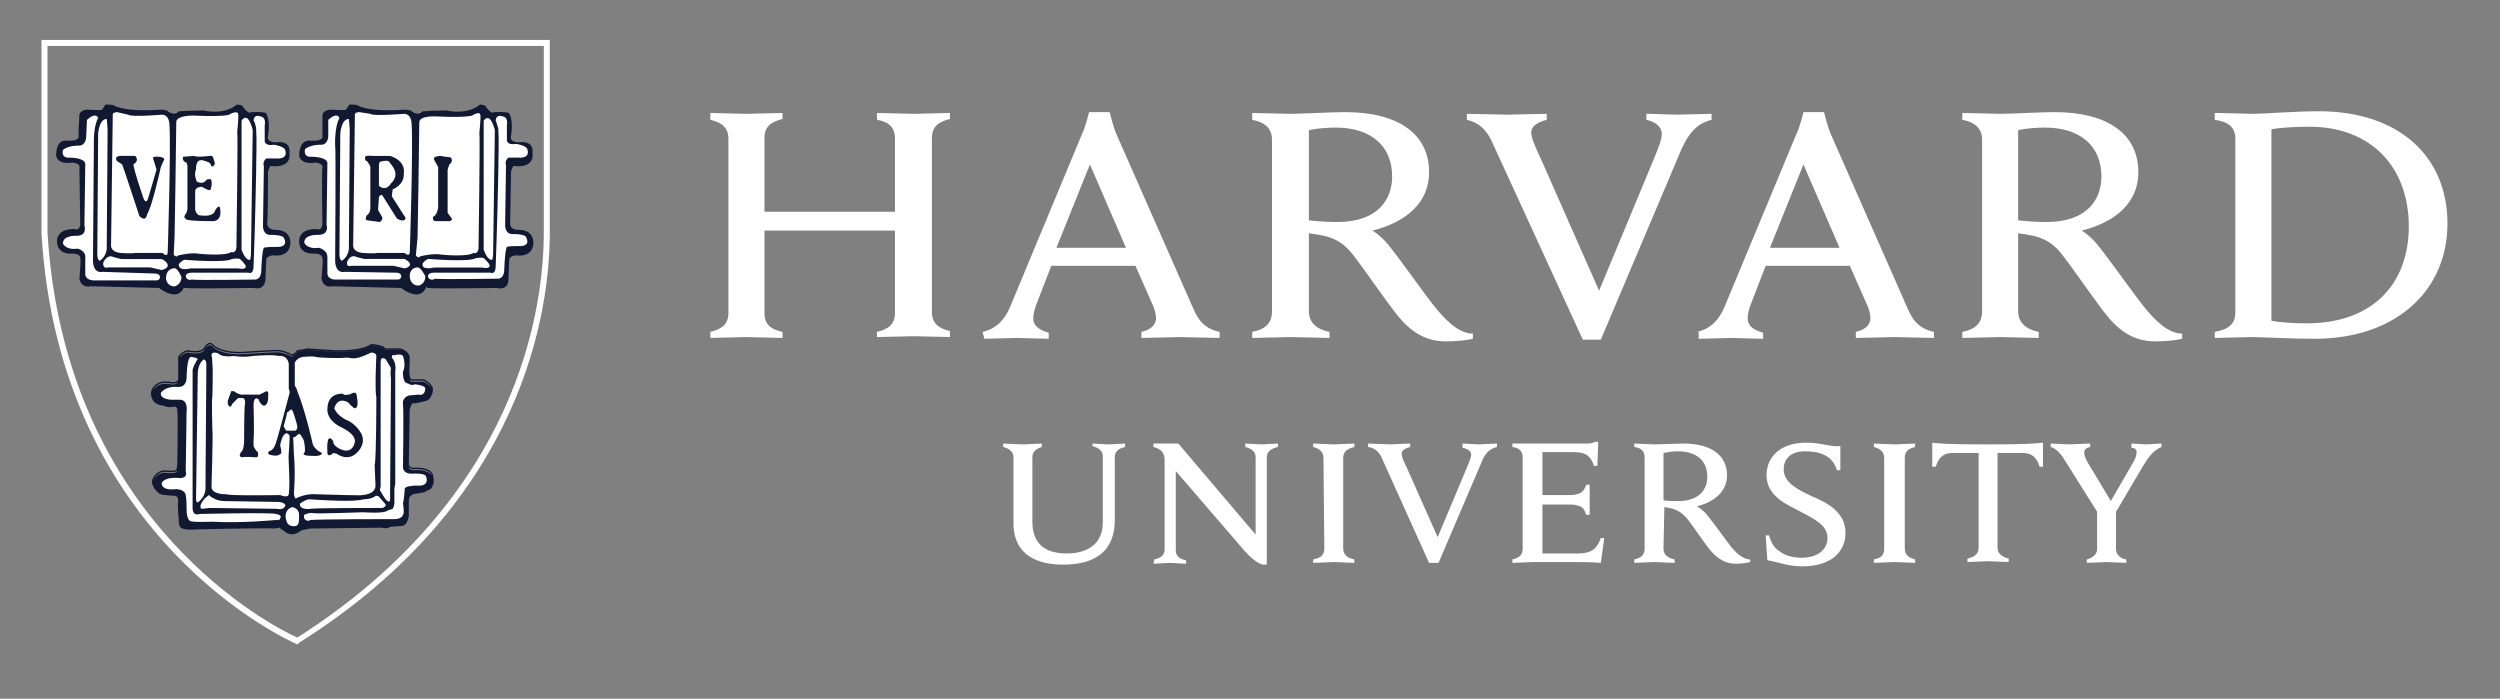
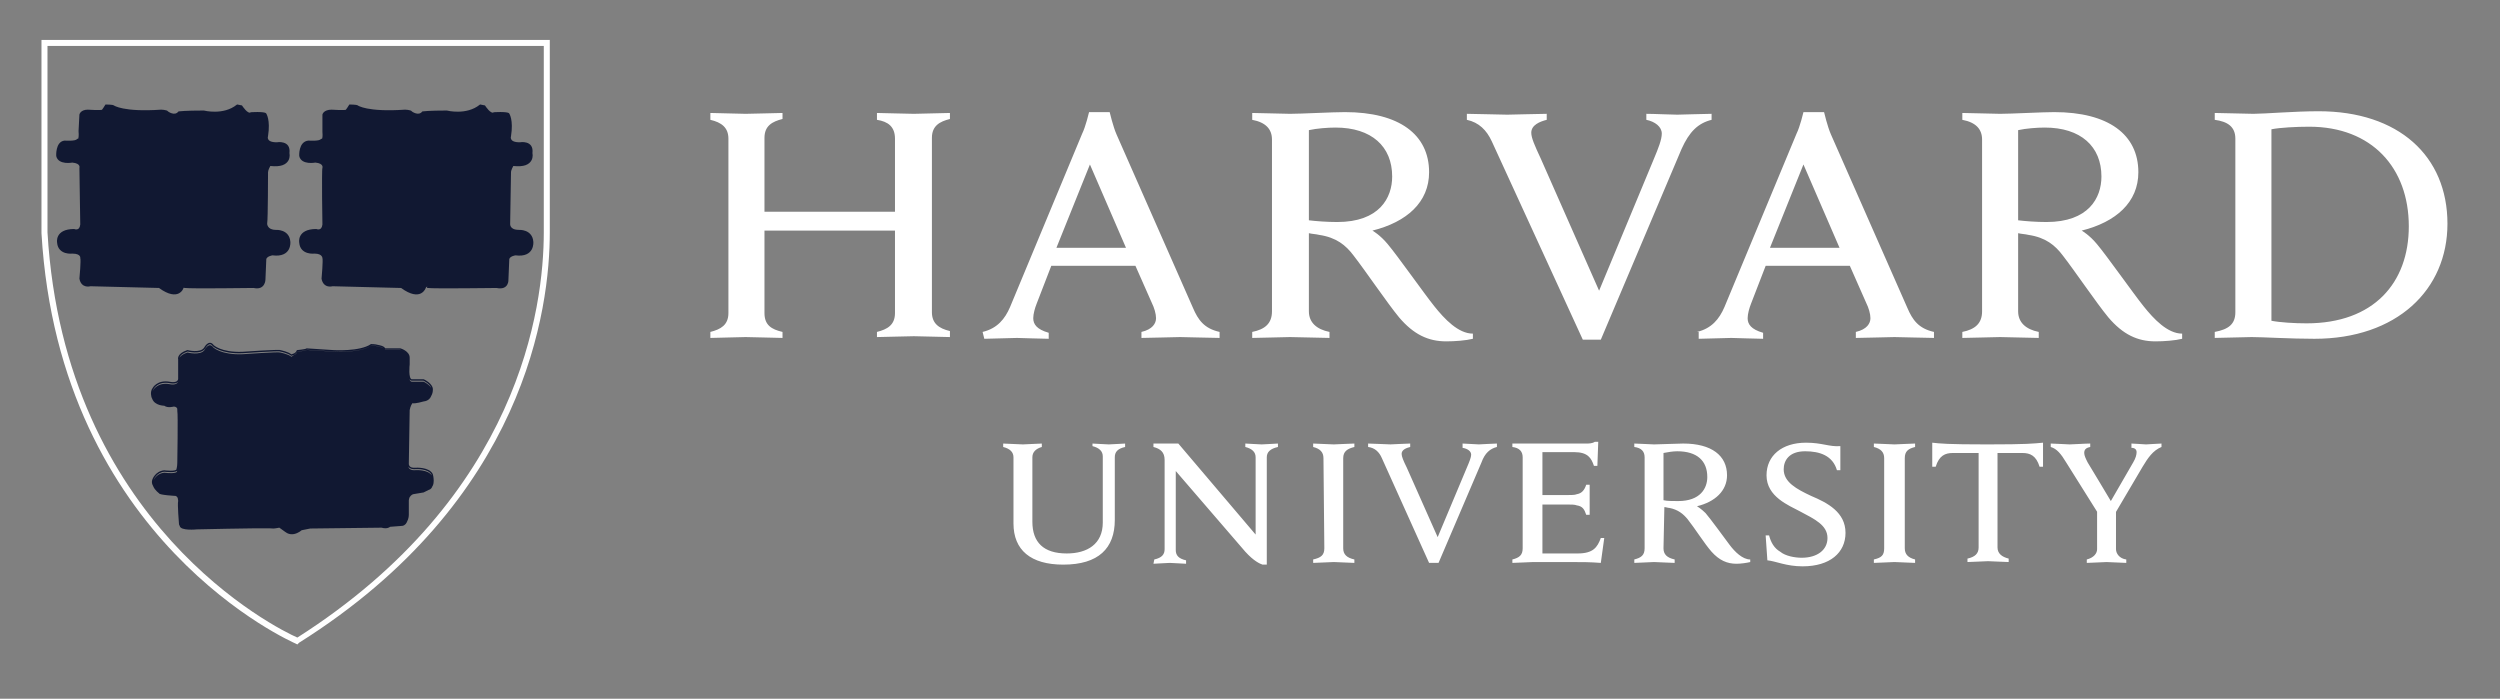
<svg xmlns="http://www.w3.org/2000/svg" width="161" height="45" viewBox="0 0 161 45" fill="none">
  <rect x="0" y="0" width="161" height="45" fill="#808080" stroke="none" />
  <path d="M65.268 29.449C65.268 29.118 65.047 28.896 64.605 28.786V28.565C64.826 28.565 65.655 28.62 65.877 28.62C66.043 28.62 66.872 28.565 67.093 28.565V28.786C66.706 28.896 66.485 29.118 66.485 29.449V33.597C66.485 34.924 67.204 35.643 68.697 35.643C70.024 35.643 71.019 35.035 71.019 33.652V29.394C71.019 29.062 70.798 28.841 70.356 28.731V28.565C70.522 28.565 71.185 28.62 71.406 28.62C71.627 28.62 72.291 28.565 72.457 28.565V28.786C71.959 28.896 71.793 29.118 71.793 29.449V33.486C71.793 35.311 70.743 36.362 68.475 36.362C66.374 36.362 65.268 35.422 65.268 33.708L65.268 29.449ZM74.337 36.03C74.835 35.919 75.001 35.698 75.001 35.366V29.615C75.001 29.118 74.724 28.896 74.282 28.786V28.565H75.885L80.862 34.426V29.449C80.862 29.117 80.641 28.896 80.199 28.786V28.564C80.365 28.564 81.028 28.62 81.249 28.62C81.47 28.62 82.134 28.564 82.3 28.564V28.786C81.802 28.896 81.581 29.117 81.581 29.449V36.361H81.305C81.139 36.306 80.751 36.14 80.199 35.532L75.719 30.334V35.421C75.719 35.753 75.885 35.974 76.383 36.085V36.306C76.217 36.306 75.553 36.251 75.332 36.251C75.111 36.251 74.448 36.306 74.282 36.306L74.337 36.03ZM113.708 34.481H113.93C114.04 34.924 114.261 35.311 114.648 35.532C114.98 35.809 115.588 35.919 116.031 35.919C117.026 35.919 117.69 35.421 117.69 34.647C117.69 33.818 116.86 33.431 115.92 32.933C115.201 32.546 113.764 31.993 113.764 30.611C113.764 29.339 114.759 28.509 116.307 28.509C117.358 28.509 117.8 28.786 118.519 28.73V30.279H118.298C118.022 29.339 117.192 29.062 116.252 29.062C115.201 29.062 114.87 29.671 114.87 30.224C114.87 31.053 115.699 31.495 116.639 31.938C117.69 32.38 118.851 32.988 118.851 34.316C118.851 35.587 117.856 36.472 116.086 36.472C115.035 36.472 114.372 36.14 113.819 36.085L113.708 34.481ZM135.108 33.044L133.062 29.781C132.731 29.228 132.454 28.896 132.067 28.786V28.564C132.343 28.564 133.118 28.62 133.284 28.62C133.505 28.62 134.279 28.564 134.611 28.564V28.786C134.334 28.841 134.224 28.951 134.224 29.173C134.224 29.339 134.334 29.56 134.445 29.781C134.555 29.947 135.938 32.269 135.938 32.269L137.376 29.781C137.541 29.505 137.597 29.283 137.597 29.117C137.597 28.952 137.486 28.841 137.265 28.841V28.564C137.486 28.564 138.039 28.62 138.205 28.62C138.371 28.62 138.979 28.564 139.2 28.564V28.786C138.647 29.007 138.316 29.505 137.984 30.058L136.159 33.154M136.27 32.767V35.366C136.27 35.643 136.491 35.974 136.933 36.03V36.251C136.712 36.251 135.882 36.196 135.661 36.196C135.44 36.196 134.666 36.251 134.389 36.251V36.03C134.832 35.919 135.053 35.643 135.053 35.366V32.878M97.397 28.564H102.152C102.318 28.564 102.539 28.564 102.705 28.454H102.927L102.871 30.002H102.65C102.484 29.505 102.263 29.117 101.378 29.117H99.332V31.882H100.936C101.157 31.882 101.434 31.882 101.544 31.827C101.876 31.772 102.042 31.551 102.152 31.219H102.374V33.154H102.152C102.042 32.822 101.931 32.601 101.544 32.546C101.434 32.491 101.157 32.491 100.936 32.491H99.332V35.643H101.599C102.595 35.643 102.871 35.255 103.092 34.647H103.314L103.092 36.251C102.374 36.196 101.931 36.196 101.102 36.196H98.724C98.503 36.196 97.673 36.251 97.397 36.251V36.03C97.839 35.919 98.06 35.753 98.06 35.311V29.45C98.06 29.062 97.839 28.841 97.397 28.786L97.397 28.564ZM85.231 29.505C85.231 29.117 85.01 28.896 84.568 28.786V28.564C84.844 28.564 85.618 28.62 85.895 28.62C86.116 28.62 86.945 28.564 87.222 28.564V28.786C86.78 28.896 86.503 29.062 86.503 29.505V35.311C86.503 35.698 86.724 35.919 87.222 36.029V36.251C86.945 36.251 86.171 36.195 85.895 36.195C85.674 36.195 84.844 36.251 84.568 36.251V36.029C85.065 35.919 85.287 35.753 85.287 35.311L85.231 29.505ZM121.341 29.505C121.341 29.117 121.12 28.896 120.677 28.786V28.564C120.954 28.564 121.783 28.62 122.004 28.62C122.226 28.62 123.055 28.564 123.332 28.564V28.786C122.889 28.896 122.668 29.062 122.668 29.505V35.311C122.668 35.698 122.889 35.919 123.332 36.029V36.251C123.055 36.251 122.281 36.195 122.004 36.195C121.783 36.195 120.954 36.251 120.677 36.251V36.029C121.175 35.919 121.341 35.753 121.341 35.311V29.505ZM127.976 28.62C125.377 28.62 124.935 28.564 124.437 28.509V30.058H124.659C124.88 29.339 125.267 29.173 125.764 29.173H127.423V35.255C127.423 35.642 127.202 35.864 126.705 35.974V36.195C126.981 36.195 127.81 36.14 128.032 36.14C128.253 36.14 129.082 36.195 129.359 36.195V35.974C128.916 35.864 128.64 35.642 128.64 35.255V29.173H130.244C130.741 29.173 131.128 29.339 131.349 30.058H131.571V28.509C130.962 28.564 130.575 28.62 127.976 28.62ZM107.129 35.311C107.129 35.698 107.351 35.919 107.848 36.029V36.251C107.572 36.251 106.742 36.195 106.521 36.195C106.3 36.195 105.526 36.251 105.249 36.251V36.029C105.692 35.919 105.913 35.753 105.913 35.311V29.449C105.913 29.062 105.692 28.841 105.249 28.786V28.564C105.526 28.564 106.3 28.62 106.521 28.62C106.908 28.62 107.959 28.564 108.401 28.564C110.226 28.564 111.221 29.339 111.221 30.61C111.221 31.606 110.447 32.325 109.286 32.601C109.286 32.601 109.563 32.767 109.839 33.044C110.171 33.431 111.056 34.647 111.387 35.09C111.719 35.532 112.217 36.03 112.715 36.03V36.196C112.493 36.251 112.106 36.306 111.83 36.306C111.222 36.306 110.724 36.085 110.226 35.532C109.784 35.034 109.12 33.984 108.678 33.431C108.401 33.099 108.07 32.822 107.517 32.712C107.406 32.712 107.295 32.657 107.185 32.657L107.129 35.311ZM107.129 32.214C107.351 32.269 107.738 32.269 108.07 32.269C109.507 32.269 109.95 31.44 109.95 30.721C109.95 29.67 109.286 29.062 108.014 29.062C107.738 29.062 107.406 29.117 107.129 29.172V32.214ZM88.992 29.504C88.826 29.117 88.55 28.841 88.107 28.785V28.564C88.384 28.564 89.324 28.619 89.545 28.619C89.711 28.619 90.54 28.564 90.817 28.564V28.785C90.596 28.841 90.264 28.951 90.264 29.228C90.264 29.394 90.375 29.67 90.596 30.113L92.586 34.592L94.466 30.113C94.632 29.726 94.743 29.449 94.743 29.283C94.743 29.062 94.522 28.896 94.19 28.841V28.564C94.411 28.564 95.019 28.619 95.241 28.619C95.407 28.619 96.125 28.564 96.402 28.564V28.785C95.96 28.896 95.628 29.172 95.407 29.781L92.642 36.25H92.033L88.992 29.504ZM96.07 9.1C95.738 8.381 95.241 7.883 94.466 7.717V7.33C94.964 7.33 96.678 7.385 97.065 7.385C97.397 7.385 99.056 7.33 99.609 7.33V7.717C99.167 7.828 98.614 8.049 98.614 8.547C98.614 8.879 98.835 9.376 99.222 10.206L102.982 18.721L106.521 10.206C106.798 9.542 107.019 8.989 107.019 8.602C107.019 8.16 106.577 7.828 106.024 7.717V7.33C106.521 7.33 107.627 7.385 108.014 7.385C108.346 7.385 109.673 7.33 110.226 7.33V7.717C109.342 7.938 108.789 8.491 108.291 9.597L103.093 21.873H101.932L96.07 9.1ZM45.748 21.376C46.412 21.21 46.91 20.933 46.91 20.159V8.934C46.91 8.215 46.467 7.883 45.748 7.717V7.275C46.08 7.275 47.629 7.33 48.016 7.33C48.458 7.33 50.062 7.275 50.394 7.275V7.662C49.73 7.828 49.232 8.104 49.232 8.879V13.634H57.637V8.934C57.637 8.16 57.195 7.828 56.476 7.717V7.275C56.808 7.275 58.411 7.33 58.854 7.33C59.241 7.33 60.789 7.275 61.176 7.275V7.662C60.513 7.828 60.015 8.104 60.015 8.879V20.104C60.015 20.823 60.458 21.154 61.176 21.32V21.707C60.845 21.707 59.241 21.652 58.854 21.652C58.411 21.652 56.863 21.707 56.476 21.707V21.376C57.14 21.21 57.637 20.933 57.637 20.159V14.851H49.232V20.159C49.232 20.933 49.675 21.21 50.394 21.376V21.763C50.062 21.763 48.403 21.707 48.016 21.707C47.629 21.707 46.136 21.763 45.748 21.763V21.376ZM142.63 21.376C143.515 21.21 143.957 20.878 143.957 20.104V8.934C143.957 8.16 143.46 7.828 142.63 7.717V7.275C143.128 7.275 144.676 7.33 145.119 7.33C145.837 7.33 147.773 7.164 149.321 7.164C154.464 7.164 157.616 10.04 157.616 14.408C157.616 18.666 154.353 21.818 149.045 21.818C147.496 21.818 145.727 21.707 145.008 21.707C144.566 21.707 143.128 21.762 142.63 21.762V21.376ZM146.28 20.657C146.833 20.767 147.773 20.823 148.547 20.823C152.86 20.823 155.127 18.224 155.127 14.574C155.127 10.814 152.75 8.16 148.713 8.16C147.884 8.16 146.833 8.215 146.28 8.326V20.657ZM84.292 20.049C84.292 20.767 84.79 21.21 85.619 21.376V21.763C85.122 21.763 83.573 21.707 83.076 21.707C82.689 21.707 81.14 21.763 80.643 21.763V21.376C81.472 21.21 81.915 20.823 81.915 20.049V8.989C81.915 8.326 81.527 7.883 80.643 7.717V7.275C81.14 7.275 82.633 7.33 83.076 7.33C83.795 7.33 85.785 7.22 86.615 7.22C90.099 7.22 92.034 8.657 92.034 11.091C92.034 13.026 90.596 14.298 88.384 14.851C88.384 14.851 88.882 15.127 89.38 15.736C89.988 16.454 91.702 18.888 92.366 19.717C93.029 20.547 93.914 21.486 94.854 21.486V21.818C94.412 21.929 93.693 21.984 93.14 21.984C91.979 21.984 91.039 21.542 90.099 20.436C89.325 19.496 87.942 17.45 87.168 16.454C86.67 15.791 86.062 15.293 84.956 15.127C84.735 15.072 84.514 15.072 84.292 15.017L84.292 20.049ZM84.292 14.187C84.735 14.242 85.454 14.298 86.117 14.298C88.827 14.298 89.656 12.749 89.656 11.367C89.656 9.432 88.329 8.215 86.007 8.215C85.509 8.215 84.79 8.27 84.292 8.381V14.187ZM129.968 20.049C129.968 20.767 130.466 21.21 131.295 21.376V21.763C130.798 21.763 129.249 21.707 128.807 21.707C128.42 21.707 126.872 21.763 126.374 21.763V21.376C127.203 21.21 127.646 20.823 127.646 20.049V8.989C127.646 8.326 127.259 7.883 126.374 7.717V7.275C126.872 7.275 128.365 7.33 128.807 7.33C129.526 7.33 131.517 7.22 132.291 7.22C135.775 7.22 137.71 8.657 137.71 11.091C137.71 13.026 136.272 14.298 134.06 14.851C134.06 14.851 134.558 15.127 135.056 15.736C135.664 16.454 137.378 18.888 138.042 19.717C138.705 20.547 139.59 21.486 140.53 21.486V21.818C140.088 21.929 139.369 21.984 138.816 21.984C137.655 21.984 136.715 21.542 135.775 20.436C135 19.496 133.618 17.45 132.844 16.454C132.346 15.791 131.738 15.293 130.632 15.127C130.411 15.072 130.189 15.072 129.968 15.017L129.968 20.049ZM129.968 14.187C130.411 14.242 131.129 14.298 131.793 14.298C134.503 14.298 135.332 12.749 135.332 11.367C135.332 9.432 134.005 8.215 131.682 8.215C131.185 8.215 130.466 8.27 129.968 8.381V14.187ZM63.279 21.376C64.219 21.154 64.717 20.546 65.048 19.772L69.694 8.602C69.915 8.16 70.136 7.22 70.136 7.22H71.463C71.463 7.22 71.684 8.16 71.905 8.657L76.827 19.827C77.159 20.602 77.546 21.154 78.541 21.376V21.763C77.988 21.763 76.385 21.707 75.998 21.707C75.61 21.707 74.062 21.763 73.509 21.763V21.376C74.228 21.21 74.449 20.823 74.449 20.491C74.449 20.215 74.338 19.827 74.173 19.496L73.122 17.118H67.703L66.763 19.551C66.652 19.827 66.541 20.215 66.541 20.491C66.541 20.878 66.763 21.21 67.537 21.431V21.818C67.039 21.818 65.767 21.763 65.491 21.763L63.39 21.818L63.279 21.376ZM72.513 15.957L70.191 10.592L68.034 15.957H72.513ZM109.286 21.376C110.226 21.154 110.723 20.546 111.055 19.772L115.7 8.602C115.921 8.16 116.143 7.22 116.143 7.22H117.47C117.47 7.22 117.691 8.16 117.912 8.657L122.834 19.827C123.165 20.602 123.552 21.154 124.548 21.376V21.763C123.995 21.763 122.391 21.707 122.004 21.707C121.617 21.707 120.069 21.763 119.516 21.763V21.376C120.235 21.21 120.456 20.823 120.456 20.491C120.456 20.215 120.345 19.827 120.179 19.496L119.129 17.118H113.709L112.769 19.551C112.659 19.827 112.548 20.215 112.548 20.491C112.548 20.878 112.769 21.21 113.544 21.431V21.818C113.046 21.818 111.774 21.763 111.498 21.763L109.396 21.818V21.376H109.286ZM118.465 15.957L116.142 10.592L113.986 15.957H118.465Z" fill="white" />
  <path d="M13.529 22.076C13.448 22.073 13.378 22.113 13.321 22.163C13.21 22.258 13.144 22.391 13.14 22.398C13.017 22.571 12.757 22.614 12.522 22.608C12.286 22.601 12.083 22.547 12.083 22.547L12.07 22.544L12.057 22.548C11.718 22.661 11.567 22.805 11.505 22.929C11.474 22.991 11.466 23.047 11.466 23.088C11.466 23.12 11.47 23.134 11.473 23.143V24.41C11.461 24.48 11.428 24.523 11.383 24.553C11.338 24.583 11.277 24.599 11.216 24.605C11.094 24.618 10.975 24.593 10.975 24.593H10.974C10.549 24.508 10.257 24.607 10.075 24.731C9.896 24.852 9.825 24.994 9.823 24.999C9.641 25.245 9.761 25.59 9.761 25.59V25.593C9.773 25.624 9.787 25.654 9.802 25.681C9.802 25.682 9.804 25.688 9.804 25.688C9.97 26.13 10.579 26.129 10.579 26.129C10.8 26.295 11.187 26.184 11.187 26.184C11.3 26.184 11.366 26.232 11.407 26.291C11.427 26.373 11.418 26.454 11.418 26.454L11.417 26.464L11.419 26.473C11.423 26.488 11.43 26.564 11.434 26.669C11.438 26.774 11.439 26.913 11.441 27.073C11.443 27.394 11.442 27.802 11.438 28.203C11.431 29.005 11.418 29.779 11.418 29.779C11.418 30.049 11.365 30.208 11.365 30.208L11.363 30.214V30.221C11.363 30.235 11.358 30.242 11.343 30.254C11.328 30.266 11.302 30.279 11.267 30.288C11.196 30.307 11.095 30.314 10.993 30.314C10.79 30.314 10.584 30.287 10.584 30.287L10.579 30.286L10.573 30.287C9.997 30.345 9.819 30.862 9.817 30.867V30.869C9.772 30.976 9.776 31.085 9.806 31.183C9.822 31.232 9.844 31.279 9.87 31.323C9.973 31.574 10.247 31.77 10.247 31.77C10.247 31.881 11.298 31.936 11.298 31.936C11.362 31.951 11.405 31.996 11.437 32.05C11.44 32.06 11.444 32.069 11.447 32.079C11.473 32.176 11.473 32.267 11.473 32.267C11.465 32.297 11.462 32.33 11.46 32.377C11.458 32.431 11.456 32.497 11.458 32.572C11.46 32.721 11.469 32.903 11.479 33.079C11.5 33.432 11.528 33.764 11.528 33.764L11.529 33.766V33.768C11.535 33.804 11.552 33.834 11.573 33.861C11.573 33.861 11.574 33.871 11.574 33.871C11.63 34.203 12.68 34.092 12.68 34.092C12.68 34.092 16.363 34.007 17.358 34.023C17.5 34.025 17.587 34.03 17.601 34.037C17.712 34.037 17.989 33.982 17.989 33.982L18.375 34.259C18.531 34.38 18.692 34.414 18.84 34.404C18.869 34.403 18.899 34.399 18.927 34.394C19.211 34.342 19.426 34.147 19.426 34.147L19.979 34.037C20.09 34.037 24.569 33.982 24.569 33.982C24.956 34.093 25.122 33.926 25.122 33.926L25.84 33.871C25.868 33.871 25.894 33.869 25.918 33.864C26.094 33.832 26.184 33.692 26.231 33.554C26.245 33.527 26.26 33.5 26.27 33.472C26.329 33.311 26.328 33.153 26.328 33.153V32.217C26.337 32.144 26.354 32.086 26.373 32.034C26.474 31.856 26.615 31.825 26.615 31.825L27.278 31.714L27.611 31.549C27.738 31.517 27.805 31.428 27.844 31.32C27.854 31.305 27.864 31.29 27.872 31.273C27.918 31.176 27.931 31.063 27.931 30.955C27.931 30.739 27.874 30.541 27.874 30.541L27.873 30.537L27.872 30.532C27.751 30.29 27.472 30.192 27.23 30.149C26.989 30.106 26.777 30.121 26.777 30.121H26.776C26.509 30.148 26.409 30.071 26.363 29.997C26.317 29.922 26.328 29.841 26.328 29.841V29.838L26.384 26.411C26.405 26.282 26.443 26.18 26.48 26.097C26.523 26.014 26.56 25.964 26.56 25.964C26.726 26.019 27.278 25.853 27.278 25.853C27.596 25.821 27.728 25.626 27.786 25.465C27.791 25.456 27.798 25.446 27.803 25.437C27.876 25.284 27.875 25.143 27.875 25.139C27.905 24.922 27.754 24.743 27.604 24.621C27.454 24.5 27.296 24.429 27.296 24.429L27.288 24.425H26.511C26.49 24.42 26.472 24.409 26.454 24.385C26.435 24.36 26.418 24.323 26.404 24.279C26.378 24.19 26.366 24.069 26.362 23.951C26.355 23.713 26.383 23.481 26.383 23.481L26.384 23.477V23.033C26.384 22.818 26.23 22.667 26.086 22.573C25.941 22.479 25.798 22.437 25.798 22.437L25.792 22.434H24.806C24.784 22.398 24.759 22.361 24.721 22.337C24.672 22.306 24.616 22.282 24.562 22.264C24.453 22.228 24.353 22.214 24.353 22.214C24.173 22.158 23.905 22.158 23.905 22.158H23.891L23.879 22.166C23.535 22.404 22.931 22.504 22.416 22.538C21.901 22.573 21.475 22.546 21.475 22.546L19.741 22.433L19.725 22.448C19.73 22.443 19.719 22.451 19.702 22.457C19.684 22.463 19.658 22.471 19.629 22.477C19.572 22.489 19.498 22.501 19.426 22.511C19.282 22.532 19.144 22.546 19.144 22.546L19.116 22.548L19.107 22.576C19.059 22.719 18.914 22.768 18.914 22.768L18.762 22.82C18.661 22.734 18.503 22.669 18.354 22.624C18.196 22.576 18.065 22.549 18.059 22.548C18.058 22.547 18.057 22.546 18.056 22.546C18.05 22.544 18.045 22.543 18.041 22.541C18.031 22.539 18.023 22.538 18.011 22.537C17.989 22.535 17.96 22.534 17.924 22.534C17.852 22.533 17.754 22.535 17.639 22.539C17.407 22.547 17.105 22.562 16.804 22.579C16.203 22.614 15.609 22.656 15.608 22.656C14.923 22.683 14.46 22.573 14.169 22.458C13.878 22.343 13.763 22.227 13.763 22.227C13.69 22.127 13.609 22.079 13.529 22.076ZM13.526 22.167C13.574 22.169 13.63 22.196 13.694 22.286L13.696 22.288L13.698 22.291C13.698 22.291 13.832 22.423 14.135 22.543C14.439 22.663 14.915 22.775 15.612 22.747H15.615C15.615 22.747 16.208 22.705 16.809 22.67C17.11 22.653 17.412 22.638 17.642 22.63C17.757 22.626 17.855 22.624 17.924 22.625C17.958 22.625 17.986 22.626 18.004 22.628C18.012 22.628 18.017 22.63 18.02 22.63L18.022 22.632L18.035 22.636C18.035 22.636 18.172 22.662 18.329 22.71C18.485 22.758 18.663 22.83 18.732 22.899L18.751 22.919L18.944 22.855C18.944 22.855 19.061 22.786 19.141 22.666C19.08 22.816 18.928 22.867 18.928 22.867L18.763 22.978C18.597 22.812 18.044 22.701 18.044 22.701C17.988 22.646 15.611 22.812 15.611 22.812C14.228 22.867 13.73 22.37 13.73 22.37C13.454 21.983 13.177 22.535 13.177 22.535C12.901 22.922 12.071 22.701 12.071 22.701C11.765 22.803 11.628 22.928 11.565 23.034C11.569 23.015 11.576 22.994 11.588 22.97C11.635 22.874 11.765 22.745 12.081 22.638C12.099 22.642 12.284 22.692 12.521 22.698C12.769 22.705 13.062 22.665 13.215 22.451L13.217 22.449L13.219 22.445C13.219 22.445 13.287 22.312 13.38 22.23C13.427 22.19 13.478 22.165 13.526 22.167ZM23.918 22.25C23.938 22.25 24.188 22.253 24.334 22.302L24.338 22.303L24.341 22.304C24.341 22.304 24.436 22.317 24.535 22.35C24.584 22.367 24.635 22.388 24.674 22.413C24.68 22.417 24.684 22.422 24.689 22.426C24.556 22.344 24.348 22.314 24.348 22.314C24.182 22.258 23.905 22.259 23.905 22.259C23.186 22.756 21.472 22.646 21.472 22.646L19.758 22.535C19.703 22.59 19.169 22.644 19.156 22.645C19.159 22.641 19.162 22.638 19.164 22.634C19.172 22.634 19.298 22.621 19.44 22.601C19.514 22.59 19.588 22.579 19.65 22.565C19.681 22.559 19.708 22.551 19.731 22.544C19.744 22.539 19.754 22.532 19.764 22.526L21.47 22.636C21.47 22.636 21.902 22.664 22.423 22.629C22.939 22.595 23.543 22.502 23.918 22.25ZM24.784 22.525H25.778C25.781 22.526 25.86 22.557 25.952 22.604C25.859 22.558 25.785 22.535 25.785 22.535H24.79C24.789 22.532 24.786 22.529 24.784 22.525ZM25.97 22.614C25.994 22.627 26.013 22.634 26.038 22.65C26.045 22.654 26.051 22.66 26.058 22.665C26.028 22.645 25.998 22.629 25.97 22.614ZM26.364 24.408C26.37 24.418 26.376 24.43 26.383 24.439C26.411 24.477 26.449 24.505 26.496 24.515L26.5 24.516H27.267C27.274 24.519 27.411 24.582 27.548 24.693C27.644 24.77 27.728 24.868 27.766 24.975C27.667 24.816 27.485 24.694 27.373 24.63C27.317 24.598 27.278 24.582 27.278 24.582H26.505C26.437 24.568 26.393 24.501 26.364 24.408ZM11.492 24.576C11.352 24.839 10.966 24.747 10.966 24.747C10.136 24.581 9.86 25.135 9.86 25.135C9.852 25.145 9.848 25.156 9.841 25.166C9.854 25.125 9.871 25.086 9.897 25.05L9.902 25.044C9.902 25.044 9.965 24.916 10.129 24.805C10.292 24.694 10.553 24.601 10.957 24.681C10.957 24.681 11.086 24.71 11.227 24.695C11.297 24.688 11.372 24.67 11.435 24.628C11.456 24.614 11.474 24.596 11.492 24.576ZM26.293 30.051C26.36 30.153 26.506 30.239 26.785 30.212C26.785 30.212 26.988 30.198 27.217 30.239C27.445 30.279 27.69 30.373 27.79 30.573C27.791 30.574 27.797 30.601 27.799 30.61C27.54 30.227 26.782 30.277 26.782 30.277C26.42 30.313 26.32 30.161 26.293 30.051ZM11.414 30.311C11.413 30.314 11.408 30.332 11.408 30.332C11.408 30.359 11.395 30.383 11.373 30.401C11.35 30.419 11.318 30.433 11.279 30.443C11.046 30.505 10.579 30.443 10.579 30.443C10.179 30.483 9.982 30.753 9.904 30.9C9.904 30.9 10.058 30.432 10.583 30.378C10.593 30.379 10.788 30.405 10.995 30.405C11.1 30.405 11.206 30.399 11.291 30.376C11.333 30.365 11.371 30.349 11.402 30.325C11.407 30.321 11.409 30.316 11.414 30.311ZM15.266 6.727L15.25 6.741C14.387 7.442 13.133 7.119 13.133 7.119L13.128 7.118H13.122C11.904 7.118 11.512 7.173 11.512 7.173L11.495 7.176L11.484 7.189C11.358 7.34 11.204 7.338 11.068 7.299C10.936 7.261 10.835 7.187 10.831 7.184C10.806 7.147 10.766 7.127 10.723 7.111C10.674 7.094 10.617 7.084 10.564 7.077C10.456 7.062 10.357 7.062 10.357 7.062H10.355L10.354 7.063C9.141 7.146 8.384 7.076 7.933 6.987C7.707 6.943 7.558 6.893 7.466 6.855C7.374 6.818 7.342 6.794 7.342 6.794L7.348 6.799C7.33 6.782 7.313 6.775 7.292 6.769C7.272 6.763 7.248 6.758 7.222 6.754C7.17 6.746 7.109 6.741 7.049 6.738C6.93 6.731 6.818 6.73 6.818 6.73H6.79L6.777 6.755C6.729 6.851 6.58 7.053 6.569 7.068C6.562 7.07 6.547 7.075 6.52 7.078C6.489 7.081 6.448 7.084 6.402 7.086C6.311 7.088 6.197 7.087 6.087 7.083C5.867 7.077 5.661 7.063 5.661 7.063L5.658 7.062H5.657C5.427 7.062 5.288 7.136 5.21 7.214C5.132 7.292 5.115 7.375 5.115 7.375L5.114 7.378L5.059 8.436V8.439C5.086 8.767 5.053 8.9 5.031 8.936C5.02 8.954 5.019 8.95 5.019 8.95L4.981 8.925L4.955 8.963C4.941 8.984 4.886 9.014 4.807 9.031C4.729 9.048 4.631 9.057 4.536 9.06C4.346 9.067 4.168 9.054 4.168 9.054L4.164 9.053L4.159 9.054C4.009 9.069 3.897 9.142 3.818 9.24C3.739 9.339 3.692 9.46 3.664 9.578C3.606 9.815 3.621 10.042 3.621 10.042V10.047C3.651 10.197 3.737 10.303 3.844 10.37C3.951 10.438 4.079 10.47 4.2 10.485C4.437 10.512 4.645 10.473 4.657 10.471H4.658C4.953 10.498 5.06 10.589 5.099 10.662C5.138 10.735 5.116 10.799 5.116 10.799L5.114 10.805V10.813C5.114 10.927 5.128 11.837 5.142 12.721C5.156 13.603 5.169 14.451 5.169 14.457C5.156 14.575 5.124 14.65 5.087 14.696C5.05 14.742 5.007 14.761 4.964 14.77C4.877 14.788 4.79 14.753 4.79 14.753L4.781 14.748H4.773C4.154 14.748 3.87 14.964 3.751 15.187C3.633 15.409 3.677 15.628 3.678 15.63C3.708 16.031 3.961 16.216 4.199 16.289C4.438 16.361 4.667 16.332 4.667 16.332L4.661 16.333C4.957 16.333 5.079 16.411 5.13 16.48C5.182 16.549 5.17 16.611 5.17 16.611L5.168 16.625L5.174 16.64C5.173 16.636 5.181 16.668 5.183 16.71C5.185 16.752 5.187 16.808 5.185 16.872C5.183 17 5.174 17.163 5.164 17.321C5.143 17.638 5.115 17.942 5.115 17.942V17.948L5.116 17.954C5.174 18.272 5.358 18.402 5.523 18.44C5.677 18.475 5.803 18.439 5.823 18.434H5.825L10.239 18.545C10.869 19.004 11.276 19.017 11.52 18.892C11.753 18.771 11.814 18.557 11.822 18.532L11.899 18.544C11.948 18.552 12.045 18.556 12.186 18.56C12.327 18.564 12.511 18.566 12.722 18.568C13.144 18.57 13.676 18.569 14.201 18.566C14.727 18.562 15.246 18.557 15.64 18.552C16.032 18.548 16.301 18.545 16.327 18.545H16.33C16.511 18.585 16.653 18.576 16.762 18.534C16.873 18.491 16.948 18.416 16.997 18.337C17.095 18.179 17.095 18.006 17.095 18.004V18.002L17.15 16.684C17.172 16.598 17.266 16.534 17.364 16.495C17.458 16.457 17.543 16.445 17.549 16.444C18.163 16.526 18.464 16.309 18.596 16.067C18.728 15.826 18.699 15.567 18.698 15.565V15.564C18.669 15.162 18.431 14.963 18.206 14.876C17.981 14.789 17.765 14.805 17.765 14.805L17.769 14.804C17.476 14.804 17.341 14.702 17.273 14.603C17.205 14.504 17.205 14.409 17.205 14.409V14.407C17.22 14.311 17.23 14.073 17.237 13.75C17.245 13.423 17.25 13.018 17.253 12.624C17.26 11.836 17.261 11.09 17.261 11.09C17.261 11.022 17.299 10.912 17.34 10.825C17.375 10.748 17.402 10.704 17.41 10.69C17.751 10.725 18.011 10.704 18.193 10.639C18.383 10.571 18.5 10.46 18.568 10.344C18.701 10.115 18.642 9.874 18.64 9.868C18.665 9.66 18.634 9.503 18.561 9.394C18.487 9.282 18.376 9.22 18.265 9.187C18.051 9.122 17.837 9.161 17.824 9.164C17.445 9.164 17.316 9.059 17.27 8.967C17.224 8.875 17.258 8.782 17.258 8.782L17.259 8.778L17.26 8.773C17.344 8.243 17.316 7.878 17.267 7.644C17.217 7.41 17.141 7.302 17.141 7.302L17.137 7.296L17.129 7.29C17.073 7.253 16.991 7.238 16.893 7.228C16.794 7.217 16.68 7.214 16.572 7.214C16.356 7.214 16.162 7.228 16.162 7.228L16.148 7.229L16.138 7.236C16.098 7.266 16.055 7.263 15.996 7.233C15.937 7.204 15.871 7.147 15.811 7.083C15.69 6.956 15.595 6.807 15.595 6.807L15.584 6.79L15.266 6.727ZM30.916 6.727L30.899 6.741C30.037 7.442 28.783 7.119 28.783 7.119L28.777 7.118H28.771C27.608 7.118 27.217 7.173 27.217 7.173L27.199 7.176L27.189 7.189C27.063 7.34 26.908 7.338 26.773 7.299C26.642 7.262 26.544 7.19 26.536 7.185C26.511 7.148 26.471 7.127 26.427 7.111C26.378 7.094 26.322 7.084 26.268 7.077C26.161 7.062 26.062 7.062 26.062 7.062H26.06L26.059 7.063C24.845 7.146 24.089 7.076 23.637 6.987C23.412 6.943 23.263 6.893 23.171 6.855C23.079 6.818 23.047 6.794 23.047 6.794L23.052 6.799C23.035 6.782 23.017 6.775 22.996 6.769C22.975 6.763 22.953 6.758 22.927 6.754C22.875 6.746 22.812 6.741 22.753 6.738C22.634 6.731 22.523 6.73 22.523 6.73H22.495L22.482 6.755C22.434 6.851 22.283 7.055 22.272 7.069C22.265 7.071 22.25 7.075 22.224 7.078C22.192 7.081 22.153 7.084 22.107 7.086C22.015 7.088 21.902 7.087 21.792 7.083C21.572 7.077 21.364 7.063 21.364 7.063L21.363 7.062H21.362C21.105 7.062 20.953 7.135 20.868 7.212C20.783 7.289 20.764 7.375 20.764 7.375V8.494C20.791 8.794 20.756 8.913 20.736 8.941C20.727 8.955 20.727 8.95 20.726 8.95C20.724 8.95 20.722 8.95 20.722 8.95L20.686 8.925L20.66 8.963C20.645 8.984 20.59 9.014 20.512 9.031C20.433 9.048 20.335 9.057 20.24 9.06C20.049 9.067 19.871 9.053 19.871 9.053L19.868 9.052L19.864 9.053C19.701 9.068 19.578 9.14 19.491 9.238C19.404 9.336 19.352 9.459 19.32 9.577C19.255 9.814 19.27 10.042 19.27 10.042V10.044L19.271 10.047C19.301 10.197 19.387 10.303 19.493 10.37C19.6 10.438 19.727 10.47 19.849 10.485C20.085 10.512 20.295 10.473 20.307 10.47H20.308C20.602 10.498 20.708 10.589 20.747 10.662C20.787 10.735 20.766 10.799 20.766 10.799L20.765 10.8V10.802C20.754 10.844 20.751 10.915 20.747 11.031C20.743 11.147 20.741 11.3 20.74 11.476C20.737 11.829 20.738 12.279 20.742 12.721C20.749 13.603 20.763 14.45 20.764 14.457C20.75 14.575 20.718 14.65 20.68 14.695C20.643 14.742 20.601 14.761 20.557 14.77C20.47 14.787 20.384 14.753 20.384 14.753L20.376 14.748H20.366C19.747 14.748 19.463 14.964 19.344 15.187C19.226 15.408 19.27 15.627 19.271 15.63C19.301 16.031 19.554 16.216 19.793 16.288C20.032 16.361 20.261 16.332 20.261 16.332L20.256 16.333C20.523 16.333 20.644 16.41 20.704 16.482C20.764 16.553 20.763 16.619 20.763 16.619V16.63L20.768 16.639C20.766 16.636 20.774 16.668 20.776 16.71C20.779 16.752 20.779 16.807 20.777 16.872C20.775 17 20.766 17.162 20.756 17.321C20.735 17.638 20.708 17.942 20.708 17.942L20.707 17.947L20.708 17.954C20.766 18.272 20.951 18.402 21.117 18.44C21.27 18.475 21.396 18.44 21.416 18.434H21.418L25.832 18.546C26.462 19.005 26.868 19.018 27.112 18.892C27.347 18.771 27.422 18.542 27.429 18.52L27.43 18.519C27.45 18.481 27.492 18.462 27.514 18.462C27.524 18.462 27.523 18.465 27.521 18.461C27.519 18.458 27.523 18.46 27.514 18.48L27.486 18.535L27.547 18.545C27.596 18.553 27.693 18.557 27.834 18.561C27.976 18.565 28.159 18.567 28.37 18.568C28.792 18.571 29.324 18.57 29.85 18.566C30.375 18.563 30.893 18.558 31.287 18.553C31.681 18.549 31.954 18.546 31.978 18.546C32.173 18.586 32.321 18.576 32.433 18.534C32.547 18.491 32.622 18.415 32.667 18.335C32.759 18.175 32.742 17.997 32.742 17.997L32.743 18.003L32.798 16.684C32.821 16.597 32.913 16.534 33.011 16.495C33.106 16.457 33.193 16.446 33.198 16.445C33.812 16.526 34.112 16.309 34.244 16.067C34.376 15.825 34.346 15.568 34.346 15.566V15.564C34.316 15.161 34.079 14.963 33.854 14.876C33.629 14.789 33.413 14.805 33.413 14.805L33.417 14.803C33.095 14.803 32.963 14.7 32.903 14.604C32.842 14.507 32.854 14.412 32.854 14.412V14.407C32.854 14.08 32.909 11.09 32.909 11.09V11.089C32.909 11.021 32.948 10.912 32.988 10.825C33.023 10.748 33.051 10.704 33.059 10.69C33.4 10.724 33.66 10.704 33.842 10.639C34.033 10.571 34.15 10.46 34.217 10.344C34.35 10.115 34.291 9.873 34.289 9.868C34.315 9.66 34.282 9.503 34.21 9.394C34.135 9.282 34.024 9.219 33.914 9.186C33.698 9.122 33.484 9.161 33.472 9.164C33.093 9.164 32.965 9.059 32.919 8.967C32.873 8.875 32.907 8.782 32.907 8.782L32.909 8.773C32.993 8.243 32.965 7.878 32.916 7.644C32.866 7.41 32.79 7.302 32.79 7.302L32.785 7.296L32.779 7.29C32.722 7.253 32.641 7.238 32.542 7.228C32.443 7.217 32.329 7.214 32.221 7.214C32.005 7.214 31.81 7.228 31.81 7.228L31.797 7.229L31.786 7.236C31.746 7.266 31.705 7.263 31.646 7.233C31.587 7.204 31.519 7.147 31.459 7.083C31.338 6.956 31.244 6.806 31.244 6.806L31.233 6.79L30.916 6.727Z" fill="#111832" />
  <path d="M19.15 41.503L19.039 41.447C18.929 41.392 3.833 34.867 2.671 15.015V2.573H35.407V14.96C35.407 19.826 33.859 32.213 19.26 41.392L19.15 41.503ZM3.058 2.96V14.959C4.164 33.76 17.878 40.506 19.15 41.059C33.472 31.935 35.02 19.77 35.02 14.959V2.96H3.058Z" fill="white" />
-   <path d="M7.537 7.221C7.537 7.221 7.206 7.221 7.261 7.442L7.151 15.847C7.151 15.847 7.15 16.234 7.759 16.29C7.759 16.29 8.532 16.345 8.698 16.29H10.469C10.469 16.29 10.8 16.62 10.8 16.233C10.8 16.233 11.021 9.433 10.91 7.995C10.91 7.995 10.91 7.386 10.412 7.386C10.412 7.386 8.423 7.552 8.257 7.386L7.537 7.221ZM15.213 7.233C15.14 7.227 15.023 7.248 14.836 7.331C14.836 7.331 14.892 7.552 12.404 7.442C12.349 7.442 11.408 7.441 11.353 7.829C11.353 7.829 11.298 11.81 11.298 11.921L11.242 15.239L11.187 16.399C11.187 16.399 11.353 16.62 11.463 16.455C11.463 16.455 12.293 16.234 12.846 16.345C12.846 16.345 14.505 16.51 14.892 16.233C14.892 16.233 15.169 16.344 15.224 15.957C15.224 15.957 15.334 8.602 15.279 8.492C15.279 8.492 15.389 7.441 15.334 7.331C15.334 7.331 15.335 7.244 15.213 7.233ZM6.097 7.44C5.988 7.443 5.83 7.511 5.602 7.718L5.547 8.824C5.547 8.824 5.547 9.433 4.994 9.377C4.994 9.377 4.385 9.377 4.053 9.654C4.053 9.654 3.888 10.206 4.496 10.151C4.496 10.151 5.437 10.151 5.492 10.538L5.436 14.519C5.436 14.519 5.658 15.184 4.939 15.184C4.939 15.184 4.053 15.127 4.053 15.68C4.053 15.68 4.22 16.123 4.994 16.013C4.994 16.013 5.547 16.123 5.492 16.621V17.616C5.492 17.616 5.436 18.003 5.989 18.058H10.081C10.081 18.058 10.302 18.058 10.302 17.837C10.302 17.837 10.302 17.616 9.971 17.616L6.598 17.506C6.598 17.506 6.044 17.672 5.988 16.842C5.988 16.842 6.042 9.742 6.044 9.429C6.044 9.429 6.045 9.433 6.045 9.433C6.045 9.433 6.044 9.406 6.044 9.403C6.044 9.401 6.045 9.323 6.045 9.321C6.044 9.319 6.043 9.319 6.042 9.317C6.037 9.045 6.036 8.083 6.321 7.607C6.321 7.607 6.278 7.434 6.097 7.44ZM16.567 7.46C16.33 7.481 16.33 7.773 16.33 7.773C16.441 7.884 16.495 8.271 16.495 8.271C16.55 9.156 16.495 10.151 16.495 11.091C16.44 14.243 16.33 17.119 16.33 17.119C16.33 17.727 15.998 17.561 15.998 17.561H12.348C11.961 17.561 11.961 17.782 11.961 17.782C12.017 18.114 12.348 18.003 12.348 18.003C12.68 18.059 16.33 18.003 16.33 18.003C16.883 18.059 16.828 17.339 16.828 17.339C16.883 16.067 16.993 15.957 16.993 15.957C17.104 15.901 17.712 15.902 17.712 15.902C18.708 15.957 18.265 15.294 18.265 15.294C18.155 15.128 17.491 15.127 17.491 15.127C16.883 15.182 16.938 14.519 16.938 14.519L16.993 10.704C16.883 10.372 17.159 10.207 17.159 10.207H17.767C18.597 10.262 18.375 9.709 18.375 9.709C18.375 9.432 17.657 9.321 17.657 9.321C16.994 9.432 17.048 9.045 17.048 9.045V8.105C17.159 7.497 16.772 7.497 16.772 7.497C16.689 7.466 16.622 7.455 16.567 7.46ZM15.787 7.583C15.716 7.593 15.639 7.649 15.556 7.773V16.068C15.556 16.068 15.777 16.786 16.108 16.731C16.108 16.731 16.164 16.566 16.164 16.289L16.275 8.381C16.275 8.381 16.092 7.542 15.787 7.583ZM6.874 7.662C6.377 7.662 6.321 8.603 6.321 8.603L6.265 16.455C6.32 16.842 6.431 16.786 6.431 16.786C6.929 16.454 6.874 15.902 6.874 15.902C6.874 15.902 6.929 8.437 6.929 8.326C6.929 8.216 6.874 7.662 6.874 7.662ZM7.104 16.506C7.081 16.508 7.054 16.511 7.027 16.519C6.916 16.551 6.78 16.646 6.665 16.876L6.663 16.88L6.662 16.885C6.662 16.885 6.629 16.988 6.654 17.089C6.667 17.139 6.699 17.193 6.758 17.221C6.814 17.247 6.89 17.248 6.988 17.222H9.688L10.412 17.389L10.422 17.387C10.422 17.387 10.474 17.375 10.538 17.351C10.601 17.328 10.679 17.293 10.736 17.236C10.765 17.207 10.789 17.172 10.799 17.13C10.809 17.088 10.804 17.04 10.782 16.993C10.738 16.899 10.634 16.803 10.436 16.69L10.425 16.684H7.819C7.815 16.683 7.697 16.657 7.562 16.623C7.425 16.589 7.267 16.543 7.226 16.523L7.224 16.522H7.223C7.223 16.522 7.175 16.503 7.104 16.506ZM15.32 16.652C15.165 16.645 14.947 16.676 14.947 16.676C14.505 16.953 11.906 16.731 11.906 16.731C11.74 16.731 11.518 17.008 11.518 17.008C11.463 17.505 12.293 17.284 12.238 17.284H15.334C15.832 17.395 15.832 17.174 15.832 17.174C15.832 17.008 15.445 16.676 15.445 16.676C15.418 16.662 15.372 16.655 15.32 16.652ZM11.229 17.272C11.215 17.273 11.201 17.277 11.187 17.284C11.187 17.284 10.689 17.285 10.689 17.948C10.689 17.948 10.744 18.445 11.242 18.445C11.242 18.445 11.685 18.335 11.685 17.837C11.685 17.837 11.442 17.254 11.229 17.272ZM23.131 7.22C23.131 7.22 22.799 7.221 22.854 7.442L22.744 15.847C22.744 15.847 22.744 16.234 23.352 16.29C23.352 16.29 24.127 16.345 24.293 16.29H26.062C26.062 16.29 26.393 16.621 26.393 16.178C26.393 16.178 26.615 9.377 26.505 7.939C26.505 7.939 26.505 7.331 26.007 7.331C26.007 7.331 24.016 7.497 23.85 7.331L23.131 7.22ZM30.785 7.288C30.72 7.291 30.624 7.317 30.486 7.386C30.486 7.386 30.541 7.608 28.052 7.497C27.997 7.497 27.002 7.441 27.002 7.884C27.002 7.884 26.947 11.865 26.947 11.976L26.891 15.294L26.781 16.455C26.781 16.455 26.947 16.676 27.058 16.51C27.058 16.51 27.887 16.289 28.44 16.399C28.44 16.399 30.099 16.566 30.486 16.289C30.486 16.289 30.762 16.4 30.817 16.013C30.817 16.013 30.928 8.658 30.872 8.548C30.872 8.548 30.984 7.496 30.928 7.386C30.928 7.386 30.929 7.282 30.785 7.288ZM21.635 7.44C21.526 7.443 21.368 7.511 21.14 7.718V8.768C21.14 8.768 21.14 9.376 20.587 9.321C20.587 9.321 19.98 9.321 19.648 9.598C19.648 9.598 19.481 10.151 20.09 10.095C20.09 10.095 21.03 10.096 21.085 10.483L21.03 14.464C21.03 14.464 21.251 15.127 20.477 15.127C20.477 15.127 19.593 15.072 19.593 15.625C19.593 15.625 19.758 16.067 20.532 15.957C20.532 15.957 21.085 16.068 21.085 16.566V17.561C21.085 17.561 21.03 17.948 21.528 18.003H25.619C25.619 18.003 25.84 18.003 25.84 17.782C25.84 17.782 25.841 17.561 25.509 17.561L22.191 17.506C22.191 17.506 21.638 17.672 21.583 16.842C21.583 16.842 21.638 9.432 21.583 9.321V9.432C21.583 9.432 21.528 8.16 21.859 7.607C21.859 7.607 21.816 7.434 21.635 7.44ZM32.161 7.46C31.924 7.481 31.923 7.773 31.923 7.773C31.979 7.884 32.09 8.271 32.09 8.271C32.145 9.156 32.09 10.151 32.09 11.091C32.034 14.243 31.923 17.119 31.923 17.119C31.923 17.727 31.592 17.561 31.592 17.561H27.942C27.555 17.561 27.555 17.782 27.555 17.782C27.61 18.114 27.997 18.003 27.997 17.948C28.329 18.003 31.978 17.948 31.978 17.948C32.531 18.003 32.476 17.284 32.476 17.284C32.532 16.012 32.643 15.902 32.643 15.902C32.753 15.846 33.361 15.847 33.361 15.847C34.301 15.902 33.859 15.239 33.859 15.239C33.748 15.073 33.084 15.072 33.084 15.072C32.476 15.127 32.531 14.464 32.531 14.464L32.587 10.649C32.477 10.317 32.753 10.151 32.753 10.151H33.361C34.19 10.206 33.97 9.654 33.97 9.654C33.97 9.377 33.251 9.266 33.251 9.266C32.587 9.377 32.643 8.99 32.643 8.99V8.105C32.753 7.497 32.366 7.497 32.366 7.497C32.283 7.466 32.216 7.455 32.161 7.46ZM31.38 7.604C31.309 7.61 31.232 7.659 31.149 7.773V16.068C31.149 16.068 31.37 16.786 31.702 16.731C31.702 16.731 31.758 16.566 31.758 16.289L31.868 8.381C31.868 8.381 31.686 7.579 31.38 7.604ZM22.468 7.662C21.97 7.662 21.915 8.603 21.915 8.603L21.86 16.455C21.915 16.842 22.025 16.786 22.025 16.786C22.523 16.454 22.468 15.902 22.468 15.902C22.468 15.902 22.523 8.437 22.523 8.326C22.523 8.216 22.468 7.662 22.468 7.662ZM22.784 16.498C22.688 16.495 22.51 16.538 22.358 16.842C22.358 16.842 22.247 17.23 22.634 17.119H25.343L26.062 17.284C26.062 17.284 26.836 17.119 26.062 16.676H23.464C23.464 16.676 22.965 16.565 22.855 16.51C22.855 16.51 22.828 16.499 22.784 16.498ZM30.944 16.596C30.803 16.599 30.652 16.621 30.652 16.621C30.21 16.898 27.611 16.676 27.611 16.676C27.445 16.676 27.223 16.953 27.223 16.953C27.112 17.45 27.942 17.229 27.942 17.229H31.039C31.536 17.34 31.537 17.119 31.537 17.119C31.537 16.953 31.149 16.621 31.149 16.621C31.107 16.6 31.028 16.595 30.944 16.596ZM26.879 17.217C26.864 17.218 26.85 17.222 26.837 17.229C26.837 17.229 26.338 17.229 26.394 17.892C26.394 17.892 26.449 18.39 26.947 18.39C26.947 18.39 27.39 18.335 27.39 17.782C27.39 17.782 27.097 17.199 26.879 17.217ZM18.652 27.957C18.652 27.957 18.652 28.565 18.597 29.173C18.542 29.505 18.708 31.053 18.597 31.828C18.597 31.828 18.597 32.104 18.044 31.883C18.044 31.883 14.671 31.938 14.616 31.828C14.616 31.828 13.676 31.883 13.62 31.385C13.62 31.385 13.731 27.791 13.676 27.68C13.676 27.68 13.62 25.745 13.676 25.524C13.676 25.524 13.731 23.699 13.676 23.478C13.676 23.478 13.676 23.035 13.62 22.869C13.62 22.869 13.62 22.593 14.063 22.759C14.063 22.759 14.229 23.035 15.058 22.925C15.058 22.925 15.666 23.035 16.275 22.925C16.275 22.925 17.602 22.814 17.934 22.925C17.934 22.925 18.486 22.814 18.597 23.422V25.026L18.763 25.579L18.929 25.468L18.984 25.081V23.367C18.984 23.367 19.095 23.035 19.537 22.98C19.537 22.98 20.201 22.925 20.311 22.98C20.422 23.035 21.86 23.091 22.247 23.035C22.634 22.98 22.689 23.312 23.906 22.704C23.906 22.704 24.237 22.704 24.237 22.925C24.237 22.925 24.127 25.137 24.237 25.579C24.237 25.579 24.237 29.671 24.127 29.948L24.182 31.275C24.182 31.275 24.237 31.828 23.297 31.883C23.297 31.883 23.85 31.938 20.256 31.828C20.256 31.828 19.703 31.772 19.039 32.104C19.039 32.104 18.929 32.049 18.929 31.717C18.929 31.717 19.039 30.5 18.929 29.284L18.873 27.957L18.652 27.957ZM24.459 31.551C24.459 31.551 24.79 32.16 24.901 32.215C24.901 32.215 25.177 32.547 25.122 31.938L25.177 24.363C25.177 24.363 25.122 24.086 25.177 23.699L24.846 23.146C24.846 23.146 24.514 22.87 24.514 23.312V31.33L24.459 31.551ZM13.454 31.883C13.454 31.883 13.842 32.27 14.45 32.27L17.989 32.325C17.989 32.325 18.376 32.381 18.376 32.547C18.376 32.547 18.321 32.878 17.823 32.768L13.51 32.712L13.012 32.768C13.012 32.768 12.68 32.712 13.178 32.104L13.454 31.883ZM12.68 23.201C12.68 23.201 12.348 23.754 12.404 23.92V32.657C12.404 32.657 12.348 33.266 12.846 33.1C12.846 33.1 17.436 32.989 17.768 33.1C17.768 33.1 18.21 33.155 18.044 33.376C18.044 33.376 18.044 33.542 17.768 33.487C17.768 33.487 15.611 33.708 13.62 33.597C13.62 33.597 12.293 33.653 12.238 33.542C12.238 33.542 12.017 33.487 12.017 32.768C12.017 32.768 12.017 32.049 11.961 31.938C11.961 31.938 12.017 31.551 11.353 31.496C11.353 31.496 10.413 31.662 10.413 31.109C10.413 31.109 10.524 30.722 11.464 30.777C11.464 30.777 12.127 30.888 11.961 30.335L12.017 26.464C12.017 26.464 12.127 25.8 11.63 25.745H11.077C11.077 25.745 10.303 25.745 10.358 25.303C10.358 25.303 10.634 24.86 11.409 24.916C11.409 24.916 11.961 25.026 12.017 24.363C12.017 24.363 12.017 23.035 12.293 22.98C12.238 22.98 12.902 23.036 12.68 23.201ZM13.123 23.146C13.123 23.146 13.289 23.146 13.289 23.478L13.233 31.385C13.233 31.385 13.289 31.883 12.846 32.27C12.846 32.27 12.625 32.546 12.625 32.104L12.736 24.031C12.736 24.031 12.736 23.422 13.123 23.146ZM19.316 32.436C19.316 32.436 19.758 32.104 19.979 32.159C19.979 32.159 22.357 32.325 23.076 32.215C23.795 32.104 23.353 32.159 23.353 32.159C23.353 32.159 23.961 32.159 24.182 31.938C24.182 31.938 24.348 31.883 24.459 32.049L24.846 32.491C24.846 32.491 24.846 32.768 24.403 32.712C24.403 32.712 20.145 32.712 19.979 32.768C20.035 32.768 19.261 32.878 19.316 32.436ZM19.592 33.155C19.592 33.155 19.924 32.989 20.145 33.044C20.366 33.099 23.408 32.989 23.408 32.989C23.408 32.989 24.735 33.099 24.956 32.878L25.288 32.768C25.288 32.768 25.399 32.602 25.399 32.38V31.441L25.454 31.164V23.92C25.454 23.92 25.564 23.367 25.233 23.035C25.233 23.035 25.233 22.814 25.343 22.869C25.454 22.925 25.399 22.869 25.399 22.869C25.399 22.869 25.841 22.759 25.952 22.925C25.952 22.925 26.173 23.533 25.952 23.92C25.952 23.92 25.896 24.694 26.283 24.694C26.283 24.694 26.449 24.86 26.726 24.75C26.726 24.75 27.389 24.805 27.389 25.026C27.389 25.026 27.389 25.524 26.947 25.413L26.339 25.468C26.339 25.468 25.896 25.579 25.952 26.021C26.007 26.519 25.952 30.114 25.952 30.114C25.952 30.114 25.952 30.556 26.615 30.501C26.615 30.501 27.445 30.445 27.445 30.722C27.445 30.722 27.666 31.22 27.058 31.275C27.058 31.275 25.952 31.22 26.062 31.551C26.062 31.551 26.007 32.27 25.952 32.436C25.952 32.436 26.062 33.044 25.952 33.155C25.952 33.155 25.896 33.487 25.177 33.431C25.177 33.431 20.698 33.431 19.979 33.487C19.924 33.597 19.482 33.542 19.592 33.155ZM18.818 32.657C18.818 32.657 19.261 32.712 19.261 33.155C19.261 33.597 19.261 33.819 19.039 33.874C18.763 33.929 18.486 33.819 18.431 33.487C18.32 33.155 18.431 32.768 18.818 32.657Z" fill="white" />
  <path d="M10.578 10.261L10.357 10.758C10.357 10.758 9.804 13.302 9.472 13.8C9.472 13.8 9.417 14.353 8.975 13.91C8.975 13.91 7.924 10.703 7.869 10.592L7.537 10.371C7.537 10.371 7.316 10.095 7.703 10.039H8.698C8.698 10.039 9.03 10.316 8.588 10.592C8.588 10.592 8.643 11.035 9.196 12.638C9.196 12.638 9.362 13.247 9.528 12.804L10.081 10.924L9.915 10.371C9.915 10.371 9.749 10.095 9.97 10.095C9.97 10.095 10.523 10.039 10.578 10.261ZM12.071 10.703V13.468L12.016 13.689C12.016 13.689 11.74 14.021 11.961 14.076C11.961 14.076 11.74 14.242 13.62 14.242C13.62 14.242 14.339 14.353 14.173 13.413C14.173 13.413 14.117 13.081 13.841 13.579C13.841 13.579 13.786 14.021 12.79 13.855C12.79 13.855 12.569 13.689 12.569 13.468V12.307C12.569 12.307 12.569 12.03 13.011 12.03C13.011 12.03 13.509 12.362 13.564 12.196C13.564 12.196 13.73 11.754 13.564 11.533C13.564 11.533 13.343 11.533 13.288 11.588C13.288 11.588 13.122 11.92 12.68 11.698C12.68 11.698 12.459 11.256 12.624 10.924C12.624 10.924 12.569 10.261 13.011 10.316C13.011 10.316 13.565 10.427 13.565 10.592C13.565 10.592 13.675 10.924 13.841 10.537L13.73 10.15C13.73 10.15 13.675 9.984 13.509 10.04C13.509 10.04 12.624 10.15 12.514 10.04L11.795 10.095C11.795 10.095 11.684 10.371 12.016 10.482C12.016 10.537 12.071 10.592 12.071 10.703ZM27.942 10.261C27.887 10.04 28.384 10.04 28.384 10.04L28.661 10.095C28.827 10.095 29.048 10.15 29.048 10.15C29.214 10.427 28.937 10.592 28.937 10.592L28.827 10.924V13.689C28.882 13.8 29.103 14.076 29.103 14.076C29.103 14.297 28.827 14.242 28.827 14.242H28.052C27.831 14.242 27.887 13.966 27.887 13.966C28.163 13.855 28.218 13.357 28.218 13.357V10.758L27.942 10.261ZM24.403 12.694L24.347 13.523L24.569 13.91C24.735 14.132 24.458 14.297 24.458 14.297L23.629 14.187C23.463 14.132 23.629 13.855 23.629 13.855C23.85 13.744 23.85 13.413 23.85 13.413V10.758C23.85 10.648 23.629 10.371 23.629 10.371C23.463 10.371 23.518 10.095 23.518 10.095C23.573 9.984 24.016 10.04 24.016 10.04H25.122C26.172 10.371 26.006 11.145 26.006 11.145C26.062 11.919 25.288 12.196 25.288 12.196L25.232 12.638L26.006 13.855C26.117 13.966 26.117 14.076 26.117 14.076C26.006 14.353 25.564 14.076 25.564 14.076L24.624 12.583C24.513 12.473 24.403 12.694 24.403 12.694ZM24.403 10.592V11.975C24.9 12.362 25.177 11.809 25.177 11.809C25.84 11.201 25.177 10.592 25.066 10.427C24.956 10.261 24.458 10.427 24.458 10.427L24.403 10.592ZM16.329 26.076C16.329 26.076 16.385 28.011 16.329 28.288V28.73C16.329 28.73 16.44 29.006 16.606 29.117C16.606 29.117 16.716 29.504 16.44 29.449C16.44 29.449 15.777 29.394 15.611 29.449C15.611 29.449 15.223 29.449 15.611 29.006C15.611 29.006 15.721 28.841 15.721 28.343C15.721 28.343 15.721 26.131 15.777 26.02C15.777 26.02 15.832 25.744 15.666 25.633H15.334L14.947 26.02C14.947 26.02 14.836 26.407 14.671 26.02V25.799L14.892 25.191H15.058C15.058 25.191 15.279 25.357 15.5 25.412H16.716L17.159 25.191C17.159 25.191 17.325 25.191 17.27 25.468C17.27 25.468 17.325 26.076 16.993 26.131C16.993 26.131 16.772 26.076 16.661 25.744C16.661 25.689 16.329 25.467 16.329 26.076ZM22.08 25.357C22.08 25.357 21.085 25.246 21.085 26.352C21.085 26.352 20.974 27.071 22.08 27.569C22.08 27.569 22.91 27.956 22.854 28.453C22.854 28.453 22.744 29.338 21.859 28.896C21.859 28.896 21.417 28.675 21.472 28.453C21.472 28.453 21.361 28.177 21.195 28.232C21.195 28.232 21.029 28.288 21.085 29.172C21.085 29.172 21.085 29.504 21.472 29.172L21.693 29.228C21.693 29.228 22.412 29.781 23.02 29.117C23.02 29.117 23.684 28.509 23.186 27.79C23.186 27.79 22.854 27.237 22.246 27.016C22.246 27.016 21.693 26.739 21.527 26.297C21.527 26.297 21.693 25.523 22.412 25.91C22.412 25.91 22.689 26.242 22.854 26.297C22.854 26.297 23.076 26.297 23.02 25.799L22.965 25.412C22.965 25.412 22.91 25.136 22.523 25.412C22.523 25.357 22.191 25.523 22.08 25.357ZM18.928 24.804C19.094 24.915 19.149 25.191 19.149 25.191C19.702 26.573 20.145 28.619 20.145 28.619C20.255 28.896 20.532 29.062 20.532 29.062C20.974 29.228 20.532 29.338 20.532 29.338C20.366 29.394 19.758 29.338 19.758 29.338C19.426 29.283 19.592 29.172 19.592 29.172C19.702 29.062 19.592 28.509 19.592 28.509C19.592 28.288 19.315 27.956 19.315 27.956C19.205 27.901 19.039 28.122 19.039 28.122C19.039 28.122 18.762 28.232 18.707 28.122C18.652 28.011 18.486 27.901 18.486 27.901C18.154 27.901 18.043 28.675 18.043 28.675C18.209 29.338 18.043 29.228 18.043 29.228C17.878 29.449 17.38 29.283 17.38 29.283C17.159 29.228 17.325 29.062 17.325 29.062C17.601 29.006 17.712 28.675 17.712 28.675C17.822 28.509 18.707 25.08 18.707 25.08C18.652 25.025 18.707 24.693 18.928 24.804ZM18.486 26.573C18.486 26.684 18.265 27.458 18.265 27.458L18.43 27.735H18.983C19.094 27.735 19.149 27.624 19.149 27.458C19.149 27.348 18.873 26.518 18.873 26.518L18.762 26.352L18.486 26.573Z" fill="#111832" />
</svg>